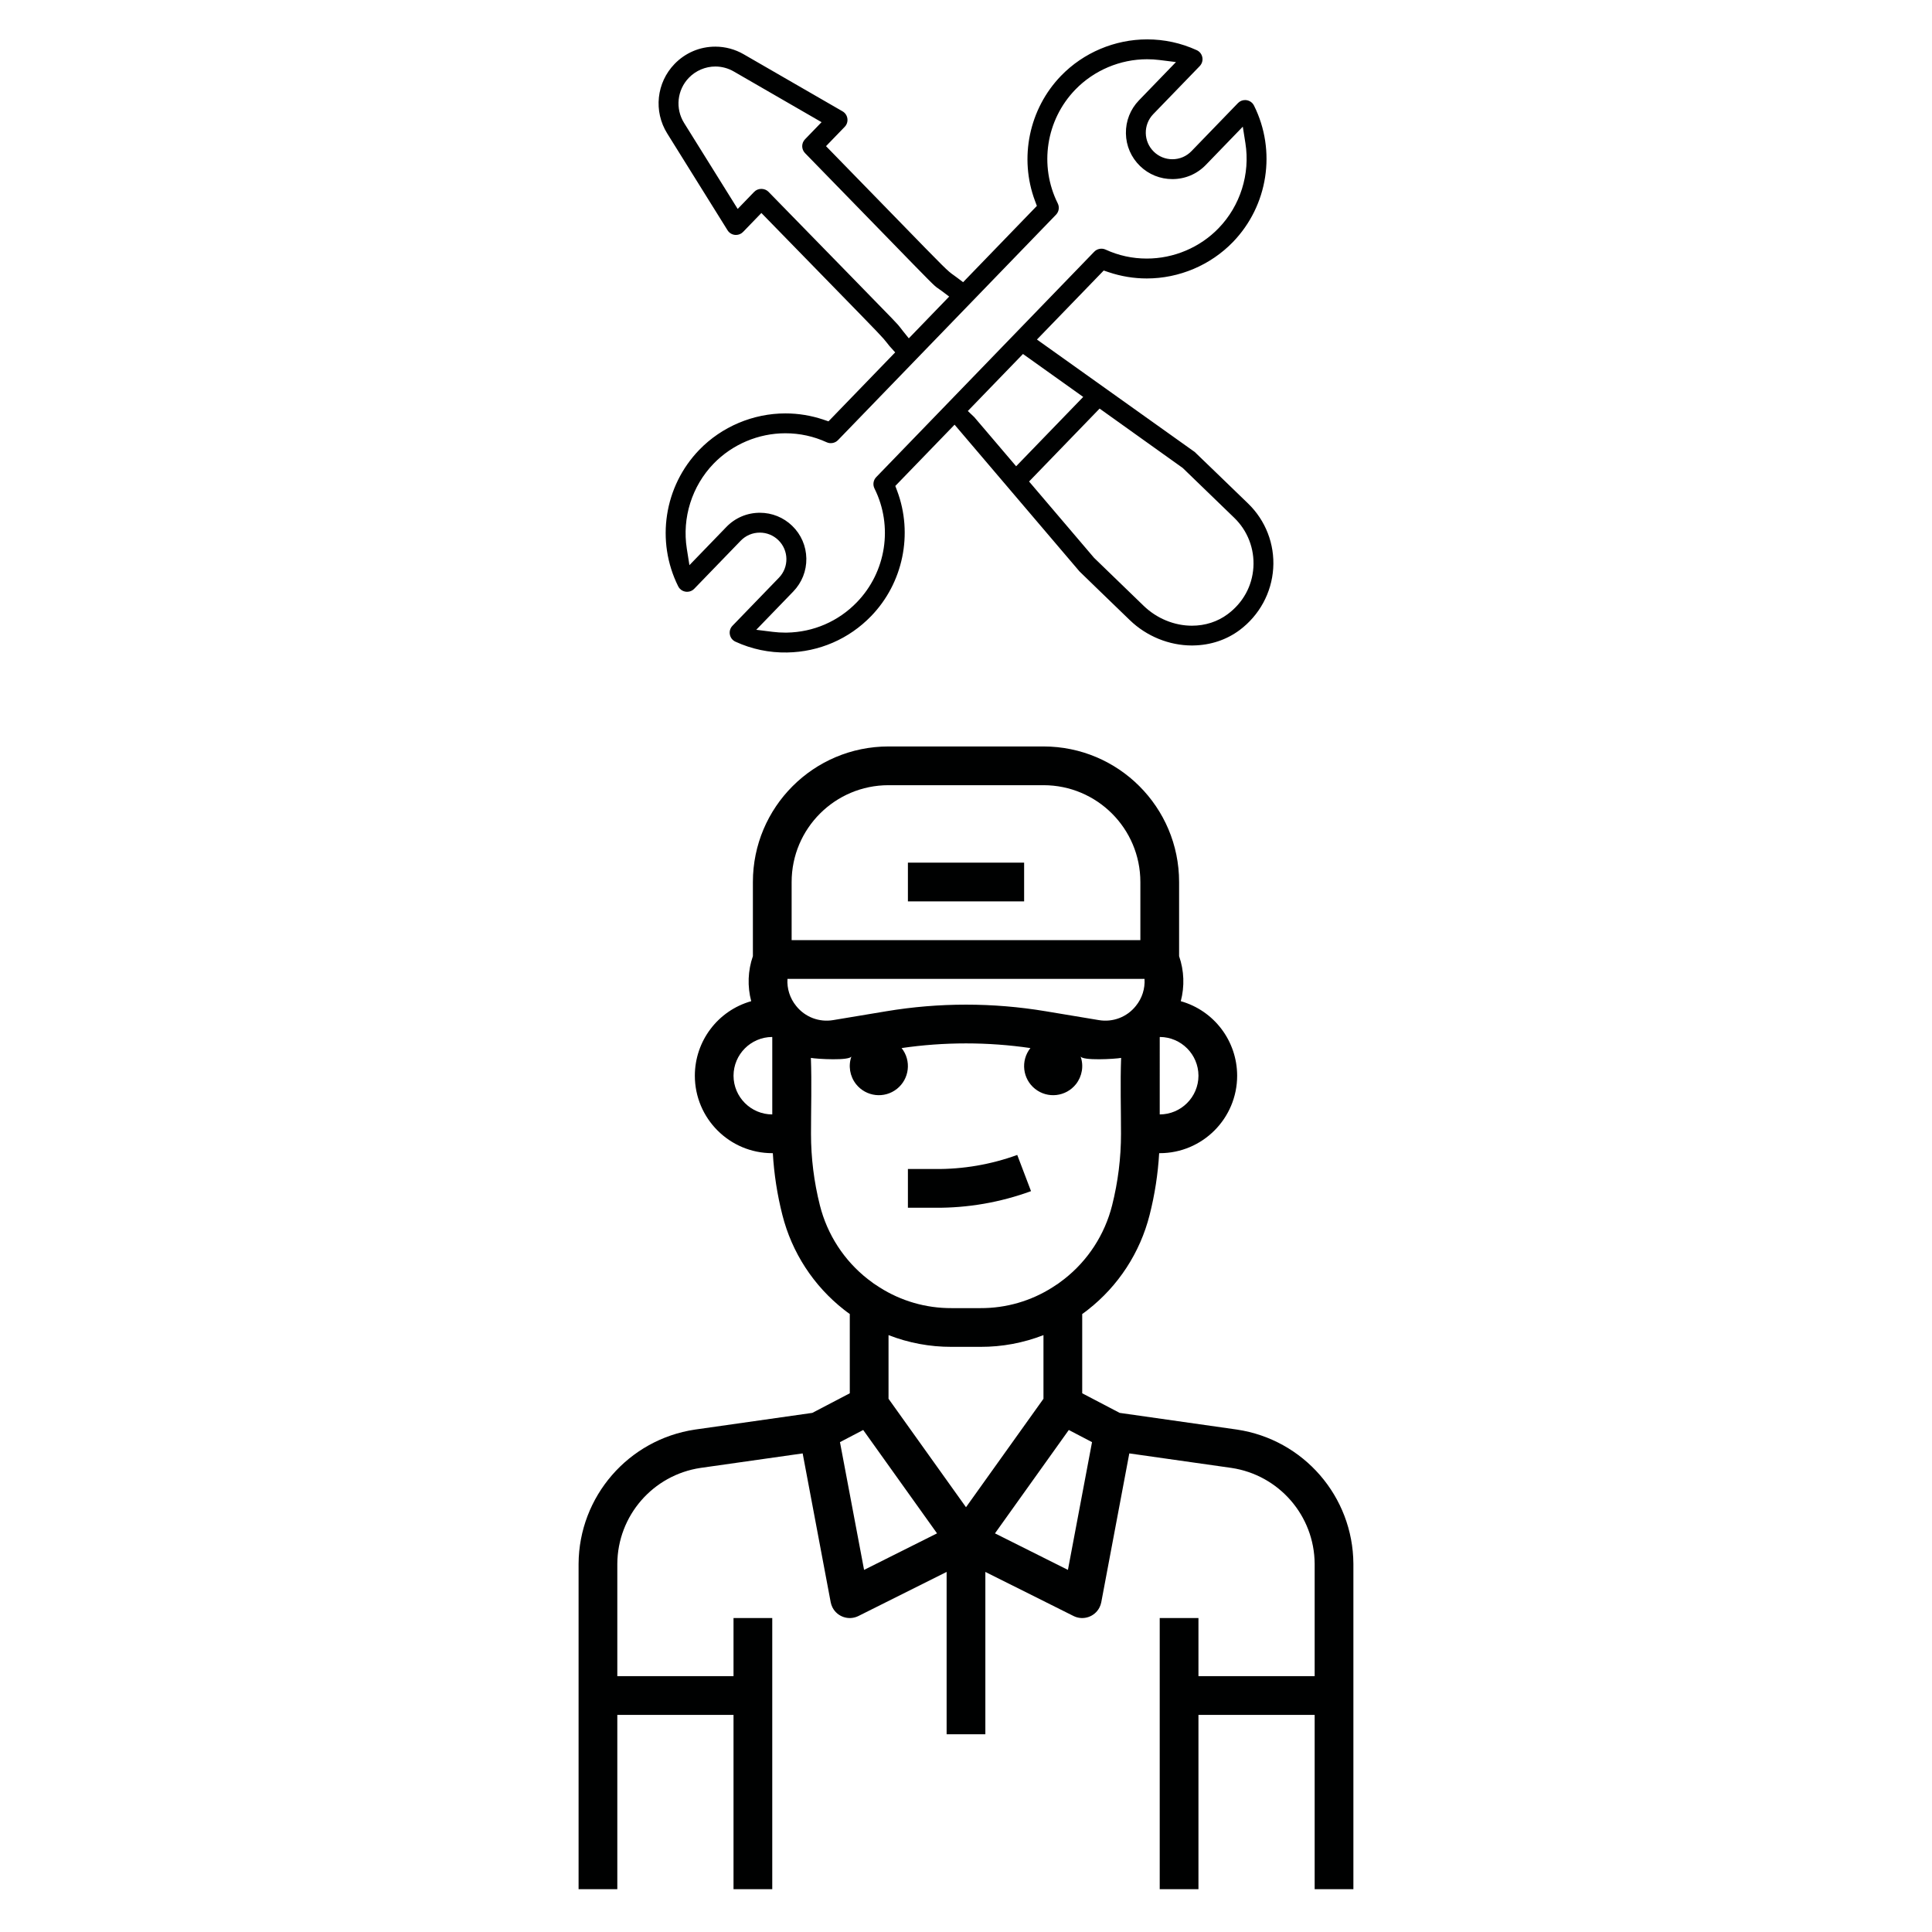
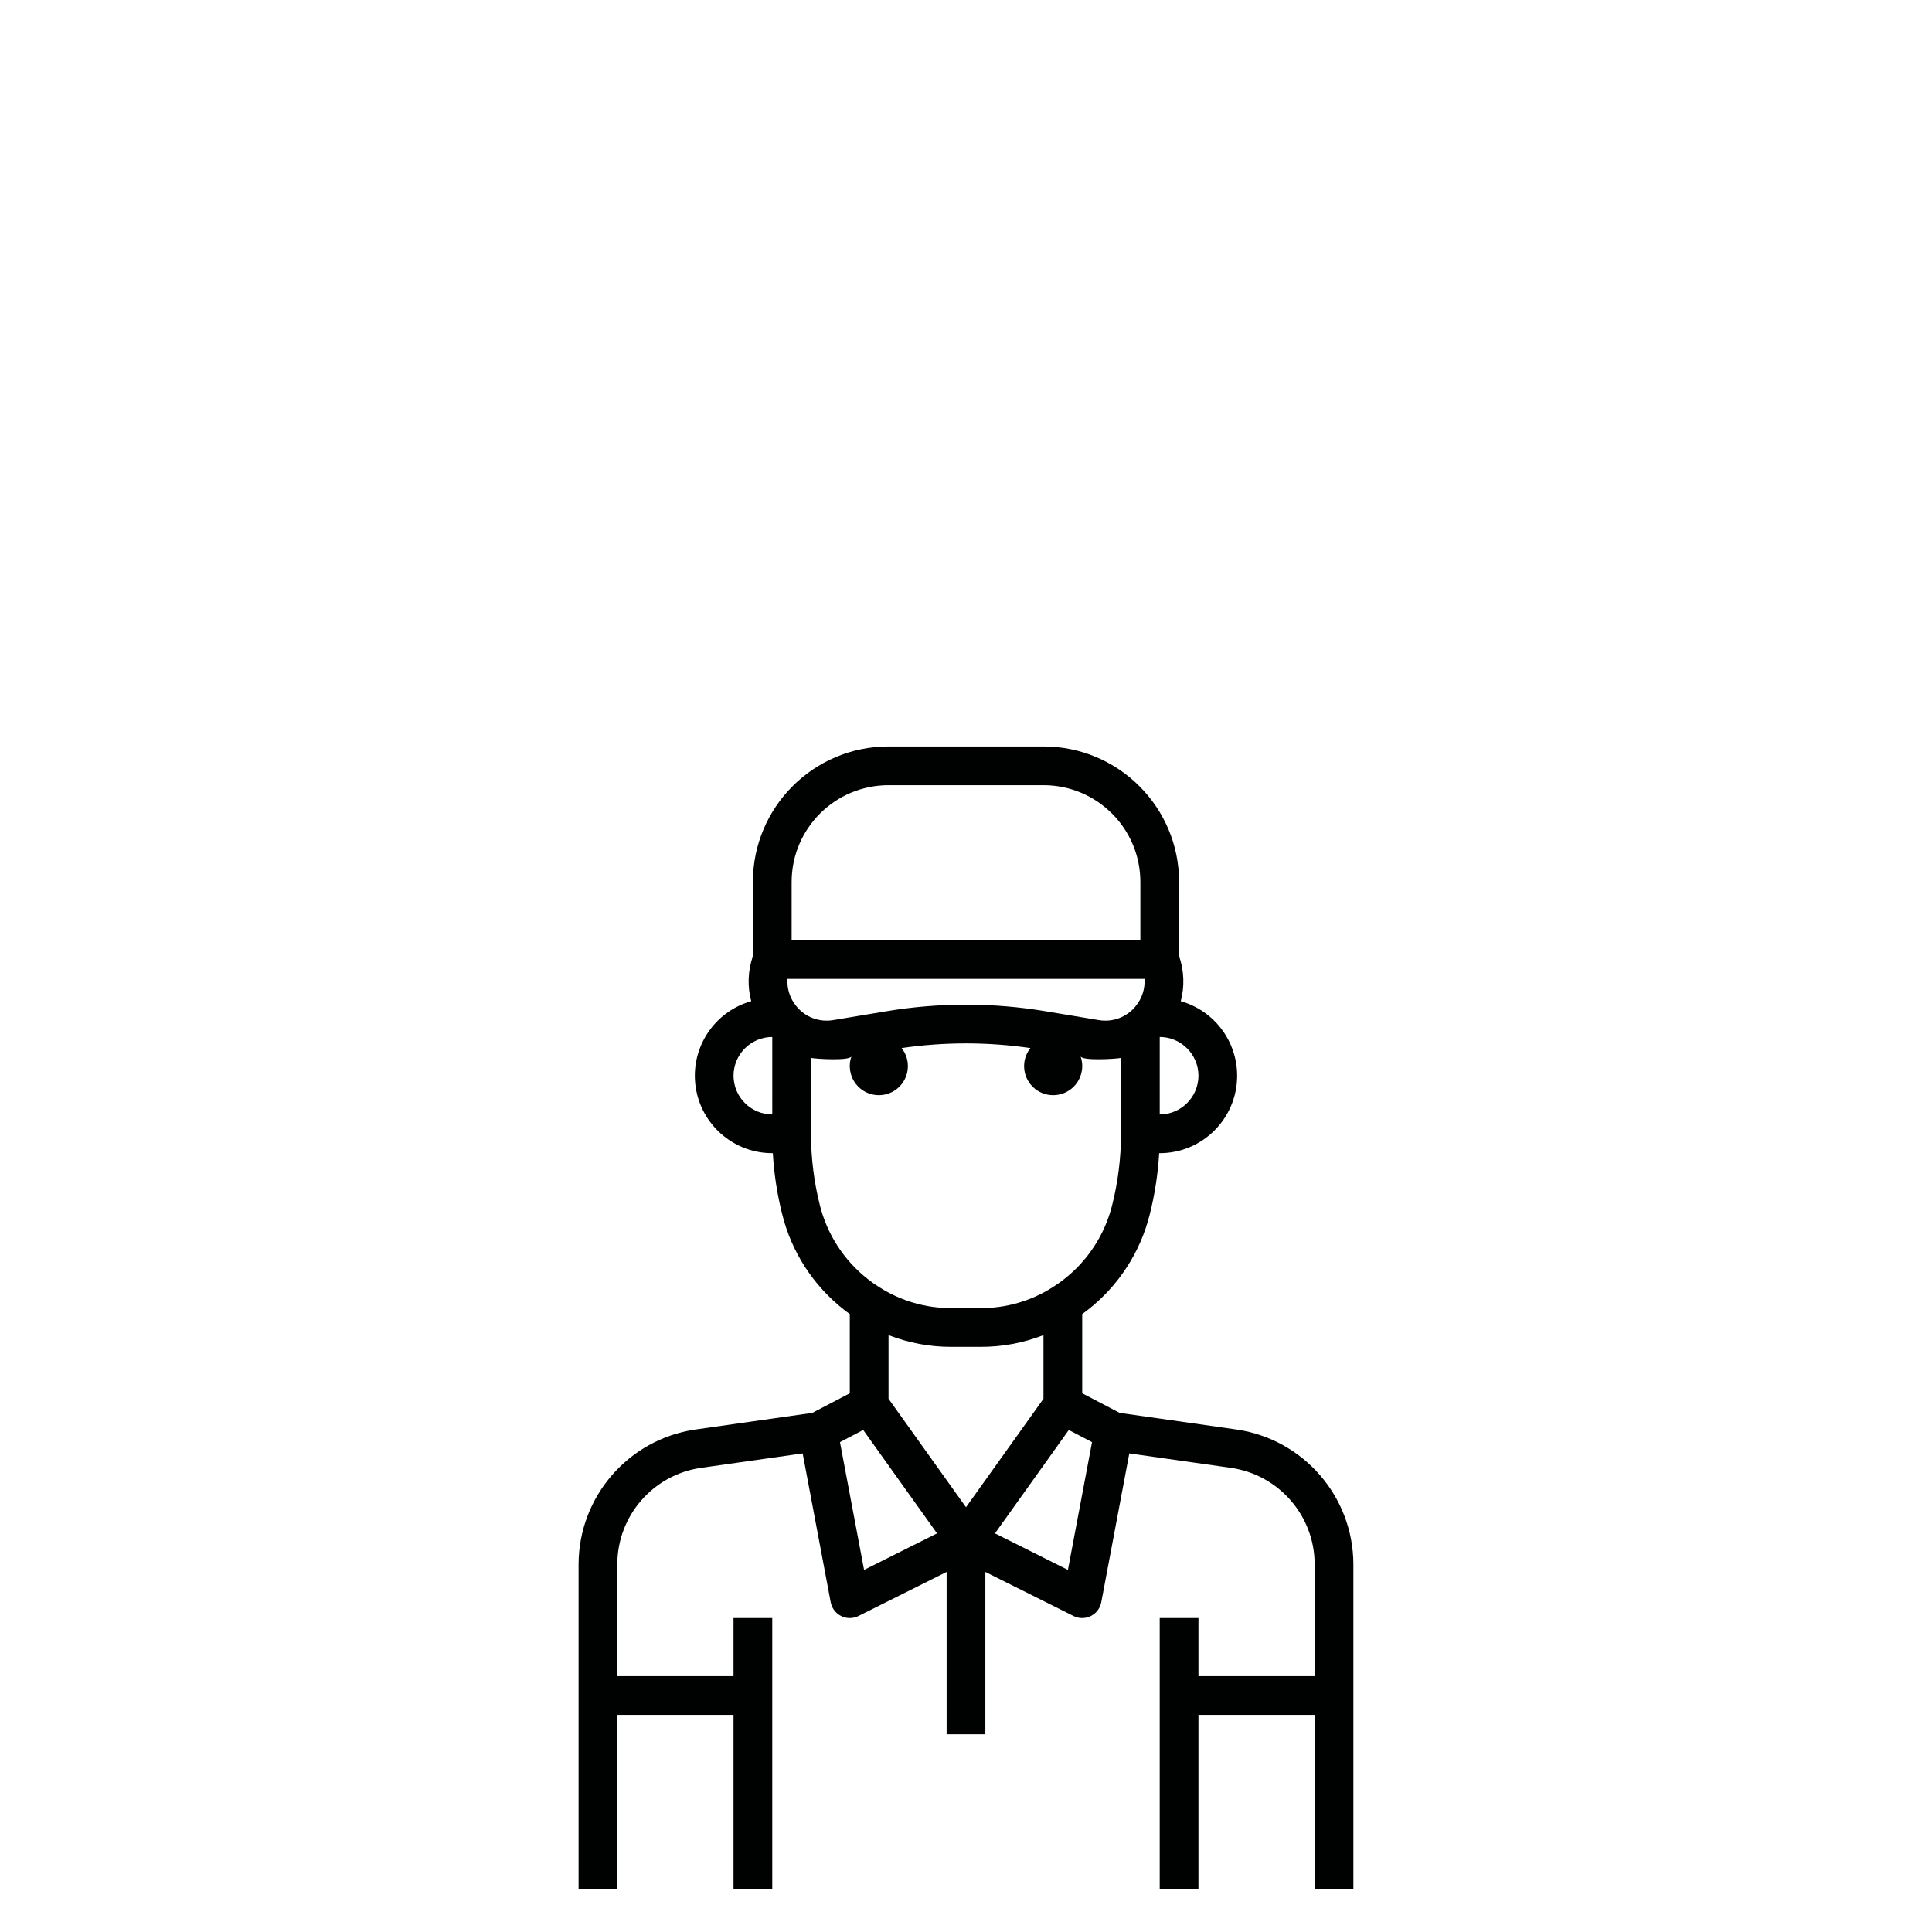
<svg xmlns="http://www.w3.org/2000/svg" version="1.1" id="Ebene_1" x="0px" y="0px" width="500px" height="500px" viewBox="0 0 500 500" enable-background="new 0 0 500 500" xml:space="preserve">
  <g>
    <g>
      <path fill="#000101" d="M320.142,369.975l-30.373-4.322l-9.694-5.072v-20.516c0.509-0.359,1.002-0.715,1.466-1.09    c7.9-6.18,13.525-14.827,15.979-24.553c1.333-5.236,2.155-10.578,2.47-15.982h0.148c11.073,0,20.036-8.992,20.036-20.062    c-0.015-8.962-5.956-16.833-14.589-19.272c1.018-3.846,0.868-7.898-0.434-11.654V228.27c0-19.379-15.71-35.088-35.102-35.088    h-40.099c-19.391,0-35.102,15.709-35.102,35.088v19.182c-1.302,3.756-1.452,7.809-0.434,11.654    c-8.634,2.439-14.573,10.311-14.588,19.272c0,11.069,8.961,20.062,20.034,20.062h0.148c0.314,5.404,1.139,10.746,2.47,15.982    c2.453,9.726,8.08,18.373,15.979,24.553c0.465,0.375,0.959,0.73,1.468,1.09v20.516l-9.696,5.072l-30.373,4.322    c-17.222,2.575-30.014,17.313-30.119,34.744v84.206h10.025v-45.112h30.073v45.112h10.025v-70.173h-10.025v15.037h-30.073v-29.07    c0.074-12.449,9.217-22.981,21.529-24.822l26.438-3.756l7.258,38.528c0.089,0.447,0.238,0.897,0.448,1.315    c1.242,2.469,4.249,3.471,6.719,2.244l22.832-11.415v42.015h10.025v-42.015l22.832,11.415c2.468,1.227,5.476,0.225,6.718-2.244    c0.209-0.418,0.358-0.868,0.448-1.315l7.257-38.528l26.438,3.756c12.314,1.841,21.455,12.373,21.531,24.822v29.07h-30.075v-15.037    h-10.025v70.173h10.025v-45.112h30.075v45.112h10.023v-84.206C350.158,387.287,337.365,372.55,320.142,369.975z M300.137,268.428    c0.017-0.015,0.031-0.029,0.061-0.062c5.507,0.047,9.95,4.521,9.965,10.026c-0.015,5.535-4.503,10.009-10.025,10.023V268.428z     M199.862,288.416c-5.522-0.015-10.011-4.488-10.025-10.023c0.015-5.506,4.46-9.979,9.965-10.026l0.061,0.062V288.416z     M204.874,228.27c0-13.84,11.222-25.063,25.077-25.063h40.099c13.854,0,25.076,11.223,25.076,25.063v15.035h-90.252V228.27z     M206.041,260.332c-1.602-1.96-2.409-4.473-2.244-7.001h92.406c0.165,2.528-0.643,5.041-2.244,7.001    c-2.288,2.889-5.969,4.293-9.605,3.666l-13.75-2.289c-6.809-1.137-13.705-1.707-20.604-1.707c-6.896,0-13.795,0.57-20.603,1.707    l-13.751,2.289C212.011,264.625,208.331,263.221,206.041,260.332z M212.191,311.953c-1.527-6.062-2.305-12.271-2.305-18.525    c0-6.537,0.209-13.121-0.03-19.644c1.616,0.298,10.085,0.777,10.504-0.406c-0.883,2.44-0.419,5.163,1.183,7.198    c2.587,3.261,7.315,3.816,10.577,1.227c3.246-2.574,3.8-7.317,1.213-10.564c5.536-0.807,11.102-1.209,16.667-1.209    s11.133,0.402,16.669,1.209c-2.589,3.247-2.035,7.99,1.211,10.564c3.262,2.59,7.99,2.034,10.579-1.227    c1.6-2.035,2.064-4.758,1.182-7.198c0.418,1.184,8.887,0.704,10.503,0.406c-0.239,6.522-0.029,13.106-0.029,19.644    c0,6.254-0.778,12.464-2.304,18.525c-1.916,7.586-6.285,14.305-12.449,19.12l-0.089,0.062c-0.899,0.716-1.827,1.376-2.814,1.975    c-0.029,0.016-0.06,0.045-0.089,0.059c-5.551,3.531-12.016,5.4-18.598,5.371h-7.541c-6.584,0.029-13.049-1.84-18.6-5.371    c-0.029-0.014-0.06-0.043-0.089-0.059c-0.987-0.599-1.915-1.259-2.813-1.975l-0.091-0.062    C218.475,326.258,214.105,319.539,212.191,311.953z M223.622,406.287l-6.239-33.065l6.014-3.142l19.107,26.754L223.622,406.287z     M250,390.069L229.951,362v-16.473c5.191,2.02,10.712,3.053,16.279,3.035h7.541c5.565,0.018,11.087-1.016,16.278-3.035V362    L250,390.069z M276.378,406.287l-18.882-9.453l19.107-26.754l6.014,3.142L276.378,406.287z" />
-       <path fill="#000101" d="M242.013,302.539h-7.048v10.027h7.048c8.461,0.066,16.867-1.389,24.813-4.299l-3.564-9.369    C256.454,301.373,249.256,302.608,242.013,302.539z" />
-       <rect x="234.966" y="223.252" fill="#000101" width="30.077" height="10.025" />
    </g>
  </g>
  <g>
    <g>
      <g>
-         <path fill="#000101" d="M323.008,130.311l-8.042-7.775c-4.294-4.154-5.588-5.407-5.799-5.588l-0.055-0.031L268.36,87.873     l17.28-17.861l1.285,0.431c3.181,1.073,6.505,1.622,9.867,1.622c8.368,0,16.489-3.439,22.288-9.428     c9.099-9.412,11.294-23.605,5.454-35.314c-0.525-1.05-1.536-1.426-2.312-1.426c-0.698,0-1.356,0.274-1.842,0.783l-12.022,12.43     c-1.309,1.355-3.064,2.101-4.952,2.101c-1.796,0-3.496-0.688-4.781-1.937c-2.727-2.632-2.805-7.004-0.164-9.734l12.022-12.428     c0.587-0.611,0.838-1.434,0.682-2.266c-0.157-0.838-0.69-1.513-1.459-1.865c-4.051-1.849-8.368-2.789-12.828-2.789     c-8.371,0-16.489,3.432-22.289,9.429c-8.261,8.542-10.902,21.261-6.724,32.389l0.478,1.278L249.251,73.03l-1.521-1.145     c-0.352-0.267-0.618-0.455-0.846-0.619c-1.763-1.246-1.763-1.246-15.494-15.36c-4.052-4.153-9.302-9.554-16.152-16.576     l-1.465-1.505l4.835-4.999c0.556-0.573,0.806-1.356,0.697-2.141c-0.109-0.79-0.564-1.474-1.254-1.872l-25.581-14.766     c-2.233-1.293-4.772-1.977-7.343-1.977c-4.012,0-7.758,1.593-10.557,4.484c-4.686,4.851-5.469,12.242-1.904,17.971l15.619,25.063     c0.47,0.761,1.285,1.215,2.187,1.215c0.696,0,1.356-0.281,1.841-0.784l4.733-4.897l1.552,1.59     c6.803,6.976,12.029,12.336,16.065,16.467c13.699,14.037,13.699,14.037,14.93,15.611c0.165,0.211,0.354,0.453,0.62,0.785     l0.125,0.133l1.333,1.488l-17.258,17.846l-1.285-0.432c-3.183-1.074-6.505-1.622-9.867-1.622c-8.37,0-16.49,3.44-22.289,9.428     c-9.099,9.413-11.293,23.604-5.455,35.321c0.524,1.042,1.536,1.419,2.312,1.419c0.698,0,1.355-0.274,1.841-0.783l12.023-12.431     c1.309-1.355,3.064-2.1,4.953-2.1c1.795,0,3.495,0.689,4.781,1.936c2.727,2.633,2.805,7.006,0.164,9.732l-12.022,12.432     c-0.588,0.611-0.838,1.434-0.681,2.264c0.156,0.839,0.689,1.514,1.457,1.865c4.208,1.928,8.723,2.877,13.354,2.791     c8.292-0.141,16.02-3.488,21.764-9.428c8.26-8.543,10.9-21.262,6.724-32.392l-0.479-1.278l15.337-15.854l32.321,37.964     c0.157,0.171,1.207,1.183,5.095,4.944l7.947,7.682c4.302,4.16,10.164,6.551,16.073,6.551l0.376-0.008     c4.428-0.071,8.559-1.451,11.951-3.973c5.118-3.826,8.292-9.65,8.7-15.98C329.912,140.813,327.537,134.69,323.008,130.311z      M220.482,71.76c-4.891-5.009-11.795-12.078-21.599-22.124c-0.979-1.003-2.72-1.003-3.692,0.007l-4.279,4.429l-13.879-22.267     c-2.312-3.722-1.803-8.525,1.247-11.678c1.786-1.848,4.286-2.914,6.849-2.914c1.669,0,3.323,0.447,4.773,1.287l22.719,13.119     l-4.279,4.426c-0.98,1.012-0.972,2.588,0.008,3.59c9.147,9.381,15.777,16.191,20.604,21.151     c12.57,12.925,12.83,13.183,13.778,13.817c0.244,0.164,0.525,0.354,0.963,0.682l1.952,1.467L235.2,87.559l-1.536-1.904     c-0.322-0.408-0.525-0.666-0.682-0.885C232.277,83.836,232.159,83.719,220.482,71.76z M226.767,123.477     c-0.76,0.783-0.939,1.966-0.454,2.938c4.867,9.765,3.041,21.599-4.554,29.444c-4.789,4.952-11.231,7.744-18.134,7.86h-0.44     c-1.058,0-2.131-0.063-3.182-0.197l-4.286-0.533l9.577-9.904c2.233-2.313,3.44-5.353,3.386-8.567     c-0.055-3.205-1.356-6.206-3.668-8.439c-2.257-2.18-5.22-3.377-8.362-3.377c-3.292,0-6.364,1.3-8.653,3.659l-9.576,9.905     l-0.675-4.264c-1.269-7.977,1.325-16.206,6.928-22.005c4.836-5.001,11.607-7.868,18.574-7.868c3.723,0,7.32,0.783,10.706,2.334     c0.972,0.448,2.179,0.213,2.915-0.557l56.42-58.339c0.761-0.776,0.941-1.959,0.454-2.931c-4.866-9.765-3.04-21.599,4.546-29.444     c4.835-4.999,11.606-7.861,18.573-7.861c1.066,0,2.141,0.063,3.191,0.198l4.285,0.532l-9.576,9.904     c-2.234,2.313-3.433,5.354-3.378,8.567c0.048,3.205,1.356,6.207,3.66,8.44c2.249,2.179,5.219,3.378,8.362,3.378     c3.291,0,6.362-1.302,8.651-3.66l9.577-9.906l0.674,4.262c1.27,7.988-1.323,16.209-6.936,22.008     c-4.828,5-11.599,7.861-18.573,7.861c-3.715,0.008-7.319-0.775-10.697-2.327c-0.973-0.446-2.181-0.212-2.916,0.556     L226.767,123.477z M255.568,111.971c-2.562-3.008-3.339-3.918-3.463-4.061l-0.055-0.045l-1.577-1.498l14.273-14.757     l15.588,11.113l-17.36,17.946L255.568,111.971z M324.379,146.823c-0.313,4.852-2.672,9.154-6.646,12.116     c-2.625,1.96-5.83,2.993-9.263,2.993c-4.561,0-9.106-1.873-12.484-5.141l-12.845-12.43l-16.818-19.748l18.253-18.872     l21.512,15.368l13.339,12.9C322.882,137.348,324.683,142.019,324.379,146.823z" />
-       </g>
+         </g>
    </g>
  </g>
</svg>